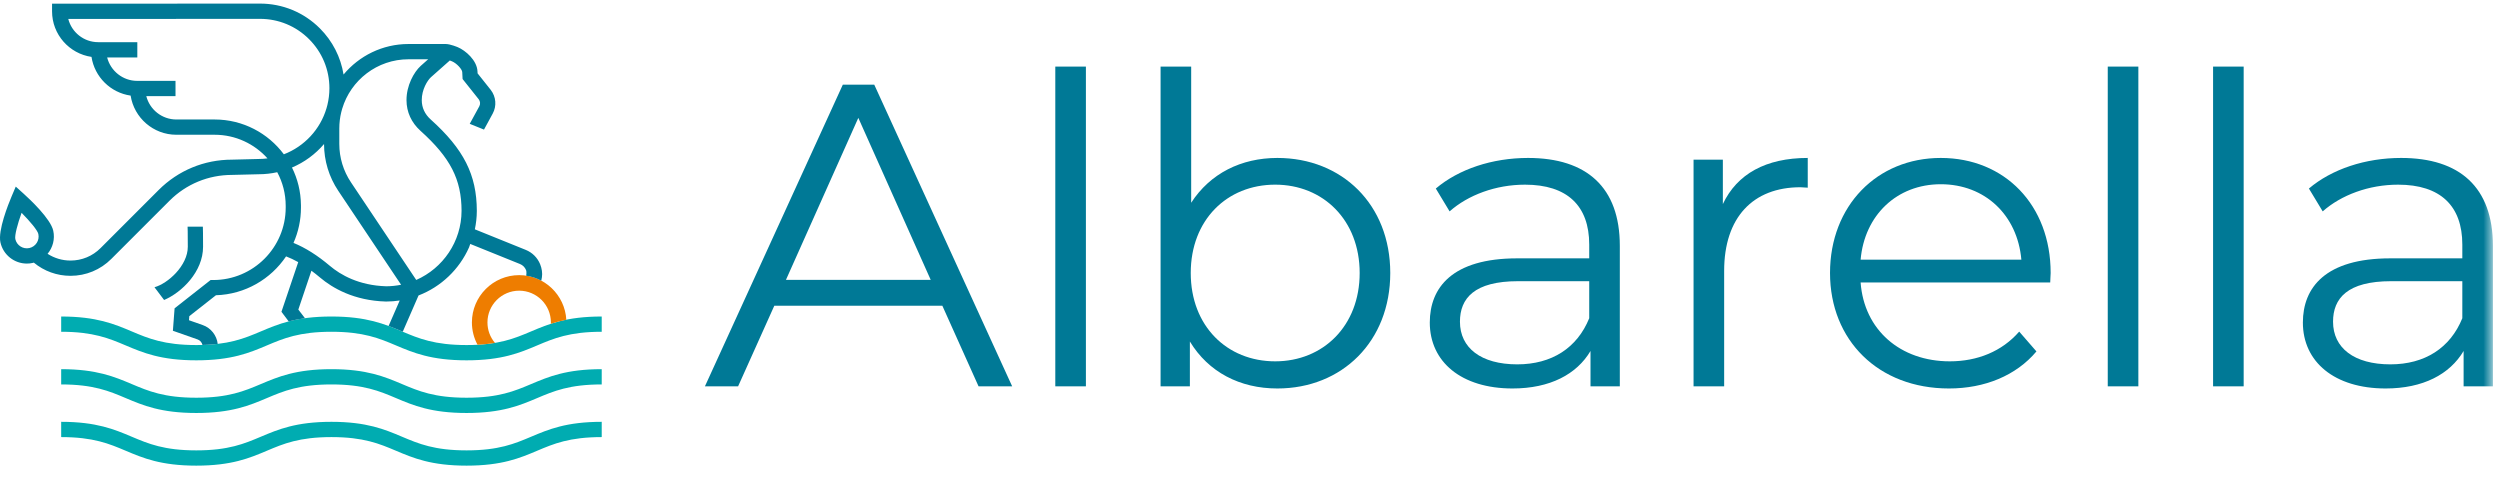
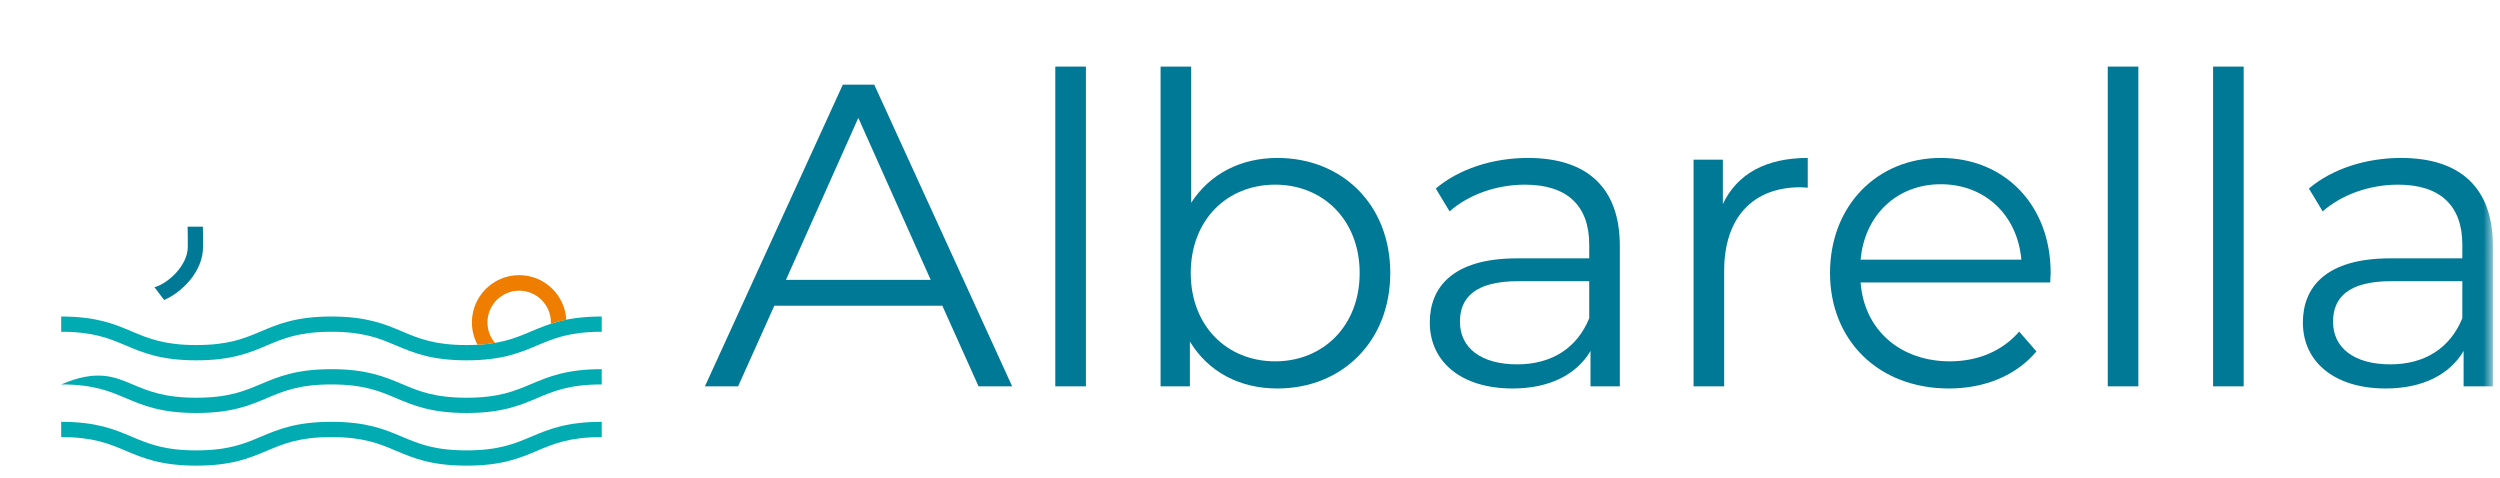
<svg xmlns="http://www.w3.org/2000/svg" xmlns:xlink="http://www.w3.org/1999/xlink" width="225px" height="43px" viewBox="0 0 225 43" version="1.1">
  <title>LOGO</title>
  <defs>
    <polygon id="path-1" points="0 41.693 224.362 41.693 224.362 0.108 0 0.108" />
  </defs>
  <g id="Home" stroke="none" stroke-width="1" fill="none" fill-rule="evenodd">
    <g id="01_HOME-TABLET" transform="translate(-26, -25)">
      <g id="HEADER" transform="translate(-256, -274)">
        <g id="LOGO" transform="translate(282, 299)">
          <path d="M83.765,25.191 L77.249,10.608 L70.734,25.191 L83.765,25.191 Z M84.812,27.517 L69.687,27.517 L66.429,34.77 L63.443,34.77 L75.853,7.622 L78.684,7.622 L91.095,34.77 L88.07,34.77 L84.812,27.517 Z" id="Fill-1" fill="#007996" />
          <polygon id="Fill-2" fill="#007996" points="94.977 34.77 97.731 34.77 97.731 5.993 94.977 5.993" />
          <g id="Group-15" transform="translate(0, 0.215)">
            <path d="M122.37,24.355 C122.37,19.584 119.074,16.404 114.768,16.404 C110.425,16.404 107.167,19.584 107.167,24.355 C107.167,29.125 110.425,32.305 114.768,32.305 C119.074,32.305 122.37,29.125 122.37,24.355 M125.124,24.355 C125.124,30.521 120.78,34.748 114.962,34.748 C111.588,34.748 108.757,33.275 107.089,30.521 L107.089,34.555 L104.452,34.555 L104.452,5.778 L107.206,5.778 L107.206,18.033 C108.912,15.396 111.704,14 114.962,14 C120.78,14 125.124,18.188 125.124,24.355" id="Fill-3" fill="#007996" />
            <path d="M143.03,28.427 L143.03,25.092 L136.631,25.092 C132.675,25.092 131.395,26.643 131.395,28.737 C131.395,31.103 133.296,32.577 136.553,32.577 C139.656,32.577 141.944,31.103 143.03,28.427 M145.784,21.912 L145.784,34.555 L143.146,34.555 L143.146,31.374 C141.905,33.469 139.501,34.748 136.127,34.748 C131.512,34.748 128.681,32.344 128.681,28.815 C128.681,25.673 130.697,23.036 136.553,23.036 L143.03,23.036 L143.03,21.795 C143.03,18.305 141.052,16.405 137.252,16.405 C134.614,16.405 132.132,17.335 130.464,18.809 L129.223,16.753 C131.279,15.008 134.304,14 137.523,14 C142.797,14 145.784,16.637 145.784,21.912" id="Fill-5" fill="#007996" />
            <path d="M162.697,14 L162.697,16.676 C162.464,16.676 162.232,16.637 162.038,16.637 C157.772,16.637 155.174,19.352 155.174,24.161 L155.174,34.555 L152.42,34.555 L152.42,14.155 L155.057,14.155 L155.057,18.15 C156.337,15.435 158.936,14 162.697,14" id="Fill-7" fill="#007996" />
            <path d="M167.456,23.153 L181.922,23.153 C181.573,19.158 178.664,16.366 174.669,16.366 C170.714,16.366 167.805,19.158 167.456,23.153 M184.52,25.208 L167.456,25.208 C167.766,29.474 171.024,32.305 175.484,32.305 C177.966,32.305 180.177,31.413 181.728,29.629 L183.279,31.413 C181.456,33.585 178.625,34.748 175.406,34.748 C169.046,34.748 164.702,30.405 164.702,24.355 C164.702,18.305 168.93,14 174.669,14 C180.41,14 184.559,18.227 184.559,24.355 C184.559,24.587 184.52,24.898 184.52,25.208" id="Fill-9" fill="#007996" />
            <mask id="mask-2" fill="white">
              <use xlink:href="#path-1" />
            </mask>
            <g id="Clip-12" />
            <polygon id="Fill-11" fill="#007996" mask="url(#mask-2)" points="189.698 34.555 192.452 34.555 192.452 5.778 189.698 5.778" />
            <polygon id="Fill-13" fill="#007996" mask="url(#mask-2)" points="199.177 34.555 201.93 34.555 201.93 5.778 199.177 5.778" />
            <path d="M221.609,28.427 L221.609,25.092 L215.21,25.092 C211.254,25.092 209.974,26.643 209.974,28.737 C209.974,31.103 211.874,32.577 215.132,32.577 C218.235,32.577 220.523,31.103 221.609,28.427 M224.362,21.912 L224.362,34.555 L221.725,34.555 L221.725,31.374 C220.484,33.469 218.079,34.748 214.705,34.748 C210.09,34.748 207.259,32.344 207.259,28.815 C207.259,25.673 209.276,23.036 215.132,23.036 L221.609,23.036 L221.609,21.795 C221.609,18.305 219.631,16.405 215.83,16.405 C213.193,16.405 210.711,17.335 209.043,18.809 L207.802,16.753 C209.858,15.008 212.883,14 216.102,14 C221.376,14 224.362,16.637 224.362,21.912" id="Fill-14" fill="#007996" mask="url(#mask-2)" />
          </g>
          <g id="Group-28" transform="translate(0, 0.215)">
-             <path d="M41.992,36.954 C38.812,36.954 37.201,36.273 35.643,35.614 C34.146,34.981 32.731,34.384 29.829,34.384 C26.928,34.384 25.514,34.981 24.016,35.614 C22.458,36.273 20.847,36.954 17.667,36.954 C14.488,36.954 12.877,36.273 11.319,35.614 C9.822,34.981 8.407,34.384 5.506,34.384 L5.506,33.01 C8.685,33.01 10.296,33.691 11.854,34.349 C13.351,34.982 14.766,35.58 17.667,35.58 C20.569,35.58 21.983,34.982 23.481,34.349 C25.039,33.691 26.649,33.01 29.829,33.01 C33.009,33.01 34.62,33.691 36.178,34.349 C37.676,34.982 39.09,35.58 41.992,35.58 C44.894,35.58 46.308,34.982 47.806,34.349 C49.364,33.691 50.975,33.01 54.155,33.01 L54.155,34.384 C51.253,34.384 49.838,34.981 48.341,35.614 C46.783,36.273 45.172,36.954 41.992,36.954" id="Fill-16" fill="#00ACB1" />
+             <path d="M41.992,36.954 C38.812,36.954 37.201,36.273 35.643,35.614 C34.146,34.981 32.731,34.384 29.829,34.384 C26.928,34.384 25.514,34.981 24.016,35.614 C22.458,36.273 20.847,36.954 17.667,36.954 C14.488,36.954 12.877,36.273 11.319,35.614 C9.822,34.981 8.407,34.384 5.506,34.384 C8.685,33.01 10.296,33.691 11.854,34.349 C13.351,34.982 14.766,35.58 17.667,35.58 C20.569,35.58 21.983,34.982 23.481,34.349 C25.039,33.691 26.649,33.01 29.829,33.01 C33.009,33.01 34.62,33.691 36.178,34.349 C37.676,34.982 39.09,35.58 41.992,35.58 C44.894,35.58 46.308,34.982 47.806,34.349 C49.364,33.691 50.975,33.01 54.155,33.01 L54.155,34.384 C51.253,34.384 49.838,34.981 48.341,35.614 C46.783,36.273 45.172,36.954 41.992,36.954" id="Fill-16" fill="#00ACB1" />
            <path d="M41.992,41.693 C38.812,41.693 37.201,41.012 35.643,40.354 C34.146,39.721 32.731,39.123 29.829,39.123 C26.928,39.123 25.514,39.721 24.016,40.354 C22.458,41.012 20.847,41.693 17.667,41.693 C14.488,41.693 12.877,41.012 11.319,40.354 C9.822,39.721 8.407,39.123 5.506,39.123 L5.506,37.749 C8.685,37.749 10.296,38.43 11.854,39.088 C13.351,39.721 14.766,40.319 17.667,40.319 C20.569,40.319 21.983,39.721 23.481,39.088 C25.039,38.43 26.649,37.749 29.829,37.749 C33.009,37.749 34.62,38.43 36.178,39.088 C37.676,39.721 39.09,40.319 41.992,40.319 C44.894,40.319 46.308,39.721 47.806,39.088 C49.364,38.43 50.975,37.749 54.155,37.749 L54.155,39.123 C51.253,39.123 49.838,39.721 48.341,40.354 C46.783,41.012 45.172,41.693 41.992,41.693" id="Fill-18" fill="#00ACB1" />
            <path d="M41.992,32.214 C38.812,32.214 37.201,31.534 35.643,30.875 C34.146,30.242 32.731,29.644 29.829,29.644 C26.928,29.644 25.514,30.242 24.016,30.875 C22.458,31.534 20.847,32.214 17.667,32.214 C14.488,32.214 12.877,31.534 11.319,30.875 C9.822,30.242 8.407,29.644 5.506,29.644 L5.506,28.271 C8.685,28.271 10.296,28.951 11.854,29.61 C13.351,30.243 14.766,30.84 17.667,30.84 C20.569,30.84 21.983,30.243 23.481,29.61 C25.039,28.951 26.649,28.271 29.829,28.271 C33.009,28.271 34.62,28.951 36.178,29.61 C37.676,30.243 39.09,30.84 41.992,30.84 C44.894,30.84 46.308,30.243 47.806,29.61 C49.364,28.951 50.975,28.271 54.155,28.271 L54.155,29.644 C51.253,29.644 49.838,30.242 48.341,30.875 C46.783,31.534 45.172,32.214 41.992,32.214" id="Fill-20" fill="#00ACB1" />
            <path d="M44.547,30.645 C44.109,30.131 43.871,29.487 43.871,28.801 C43.871,27.227 45.152,25.946 46.726,25.946 C48.301,25.946 49.581,27.227 49.581,28.801 C49.581,28.842 49.577,28.884 49.576,28.925 C49.999,28.787 50.458,28.662 50.968,28.56 C50.842,26.327 48.99,24.547 46.726,24.547 C44.38,24.547 42.472,26.455 42.472,28.801 C42.472,29.519 42.649,30.204 42.978,30.815 C43.563,30.784 44.079,30.725 44.547,30.645" id="Fill-22" fill="#EE7D00" />
            <path d="M16.882,20.184 C16.887,20.265 16.902,20.629 16.902,21.994 C16.902,23.696 15.102,25.308 13.903,25.636 L14.769,26.784 C16.353,26.109 18.276,24.247 18.276,21.994 C18.276,20.895 18.266,20.409 18.257,20.184 L16.882,20.184 Z" id="Fill-24" fill="#007996" />
-             <path d="M2.644,22.108 C2.074,22.235 1.506,21.873 1.379,21.302 C1.306,20.971 1.577,19.954 1.942,18.939 C2.702,19.704 3.378,20.512 3.451,20.843 C3.577,21.414 3.216,21.981 2.644,22.108 L2.644,22.108 Z M19.317,10.539 L15.871,10.539 C14.569,10.539 13.475,9.643 13.166,8.436 L15.796,8.436 L15.796,7.063 L12.35,7.063 C11.046,7.063 9.95,6.163 9.643,4.954 L12.359,4.954 L12.359,3.58 L8.834,3.58 C7.541,3.58 6.451,2.69 6.145,1.491 L23.396,1.482 L23.402,1.482 C25.069,1.482 26.636,2.13 27.816,3.309 C28.996,4.488 29.647,6.057 29.647,7.726 C29.647,8.245 29.583,8.749 29.465,9.232 C29.436,9.332 29.409,9.431 29.384,9.532 C28.82,11.434 27.39,12.966 25.547,13.672 C24.13,11.772 21.865,10.539 19.317,10.539 L19.317,10.539 Z M36.098,25.413 C35.668,25.5 35.224,25.547 34.77,25.55 C32.284,25.479 30.637,24.512 29.692,23.714 C28.575,22.769 27.477,22.079 26.415,21.647 C26.845,20.673 27.086,19.598 27.086,18.466 L27.086,18.409 L27.086,18.309 L27.086,18.235 L27.085,18.235 C27.073,17.025 26.784,15.881 26.278,14.863 C27.399,14.39 28.384,13.66 29.164,12.748 C29.166,14.252 29.608,15.707 30.444,16.957 L36.098,25.413 Z M30.537,11.347 C30.537,10.841 30.599,10.349 30.714,9.877 C30.743,9.777 30.771,9.676 30.796,9.574 C31.562,7.002 33.947,5.12 36.764,5.12 L38.535,5.12 L37.865,5.714 C37.245,6.279 36.58,7.487 36.585,8.805 C36.588,9.869 37.025,10.822 37.847,11.562 C40.533,13.977 41.535,15.93 41.54,18.76 C41.534,21.537 39.856,23.929 37.461,24.98 L31.586,16.193 C30.9,15.168 30.537,13.973 30.537,12.739 L30.537,11.347 Z M10.018,23.088 L15.253,17.854 C16.754,16.353 18.749,15.527 20.888,15.527 L23.28,15.467 C23.853,15.467 24.412,15.403 24.951,15.284 C25.437,16.185 25.713,17.215 25.713,18.309 L25.713,18.409 L25.713,18.466 C25.713,22.062 22.788,24.987 19.192,24.987 L18.954,24.987 L15.713,27.533 L15.56,29.554 L17.787,30.336 C18.014,30.415 18.173,30.609 18.221,30.832 C18.362,30.828 18.498,30.823 18.632,30.816 C18.687,30.813 18.74,30.809 18.794,30.806 C18.886,30.801 18.976,30.794 19.064,30.787 C19.113,30.784 19.161,30.78 19.209,30.775 C19.326,30.765 19.441,30.753 19.552,30.741 C19.566,30.739 19.581,30.738 19.595,30.736 L19.595,30.736 C19.505,29.977 18.994,29.303 18.242,29.039 L17.009,28.606 L17.037,28.24 L19.434,26.357 C22.062,26.277 24.371,24.906 25.747,22.859 C26.104,22.995 26.469,23.168 26.84,23.376 L25.33,27.846 L25.982,28.711 C26.424,28.596 26.908,28.498 27.448,28.424 L26.85,27.647 L28.028,24.15 C28.285,24.34 28.543,24.541 28.805,24.763 C29.918,25.704 31.849,26.842 34.736,26.923 L34.763,26.923 C35.175,26.922 35.579,26.89 35.974,26.829 L34.974,29.122 C35.395,29.279 35.788,29.445 36.178,29.61 C36.201,29.619 36.224,29.629 36.248,29.639 L37.669,26.377 C39.699,25.595 41.339,24.026 42.216,22.045 L42.322,21.739 L46.8,23.547 C47.047,23.647 47.239,23.838 47.341,24.084 C47.363,24.139 47.387,24.209 47.38,24.374 C47.378,24.411 47.366,24.525 47.359,24.599 C47.842,24.672 48.299,24.822 48.715,25.044 C48.727,24.993 48.746,24.902 48.773,24.732 C48.831,24.372 48.766,23.937 48.611,23.56 C48.367,22.97 47.907,22.512 47.314,22.273 L42.736,20.424 C42.848,19.893 42.911,19.344 42.914,18.78 L42.914,18.746 C42.905,15.518 41.74,13.215 38.765,10.54 C38.232,10.061 37.961,9.475 37.959,8.8 C37.955,7.847 38.467,7.024 38.783,6.736 L40.484,5.228 L40.685,5.307 C41.113,5.487 41.589,6.024 41.601,6.267 L41.633,6.897 L43.086,8.723 C43.226,8.904 43.246,9.151 43.137,9.353 L42.276,10.93 L43.559,11.448 L44.343,10.01 C44.715,9.329 44.647,8.491 44.165,7.873 L42.983,6.387 L42.973,6.197 C42.924,5.21 41.897,4.327 41.205,4.035 C41.205,4.035 40.53,3.746 40.116,3.746 L36.764,3.746 C34.417,3.746 32.316,4.816 30.92,6.493 C30.666,4.926 29.932,3.481 28.787,2.337 C27.348,0.899 25.436,0.108 23.403,0.108 L23.396,0.108 L4.685,0.118 L4.685,0.805 C4.685,2.888 6.231,4.613 8.235,4.905 C8.513,6.708 9.948,8.129 11.756,8.389 C12.068,10.382 13.792,11.913 15.871,11.913 L19.317,11.913 C21.205,11.913 22.904,12.736 24.075,14.04 C23.809,14.074 23.538,14.094 23.262,14.094 L20.871,14.154 C18.382,14.154 16.042,15.123 14.282,16.882 L9.047,22.117 C8.326,22.838 7.367,23.235 6.348,23.235 C5.604,23.235 4.894,23.022 4.283,22.628 C4.748,22.068 4.961,21.309 4.792,20.546 C4.554,19.472 2.698,17.732 2.135,17.225 L1.419,16.579 L1.042,17.467 C0.747,18.165 -0.2,20.526 0.038,21.599 C0.29,22.734 1.298,23.507 2.415,23.507 C2.589,23.507 2.765,23.489 2.942,23.449 C2.976,23.442 3.01,23.43 3.044,23.421 C3.972,24.19 5.127,24.609 6.348,24.609 C7.735,24.609 9.038,24.069 10.018,23.088 L10.018,23.088 Z" id="Fill-26" fill="#007996" />
          </g>
        </g>
      </g>
    </g>
  </g>
</svg>